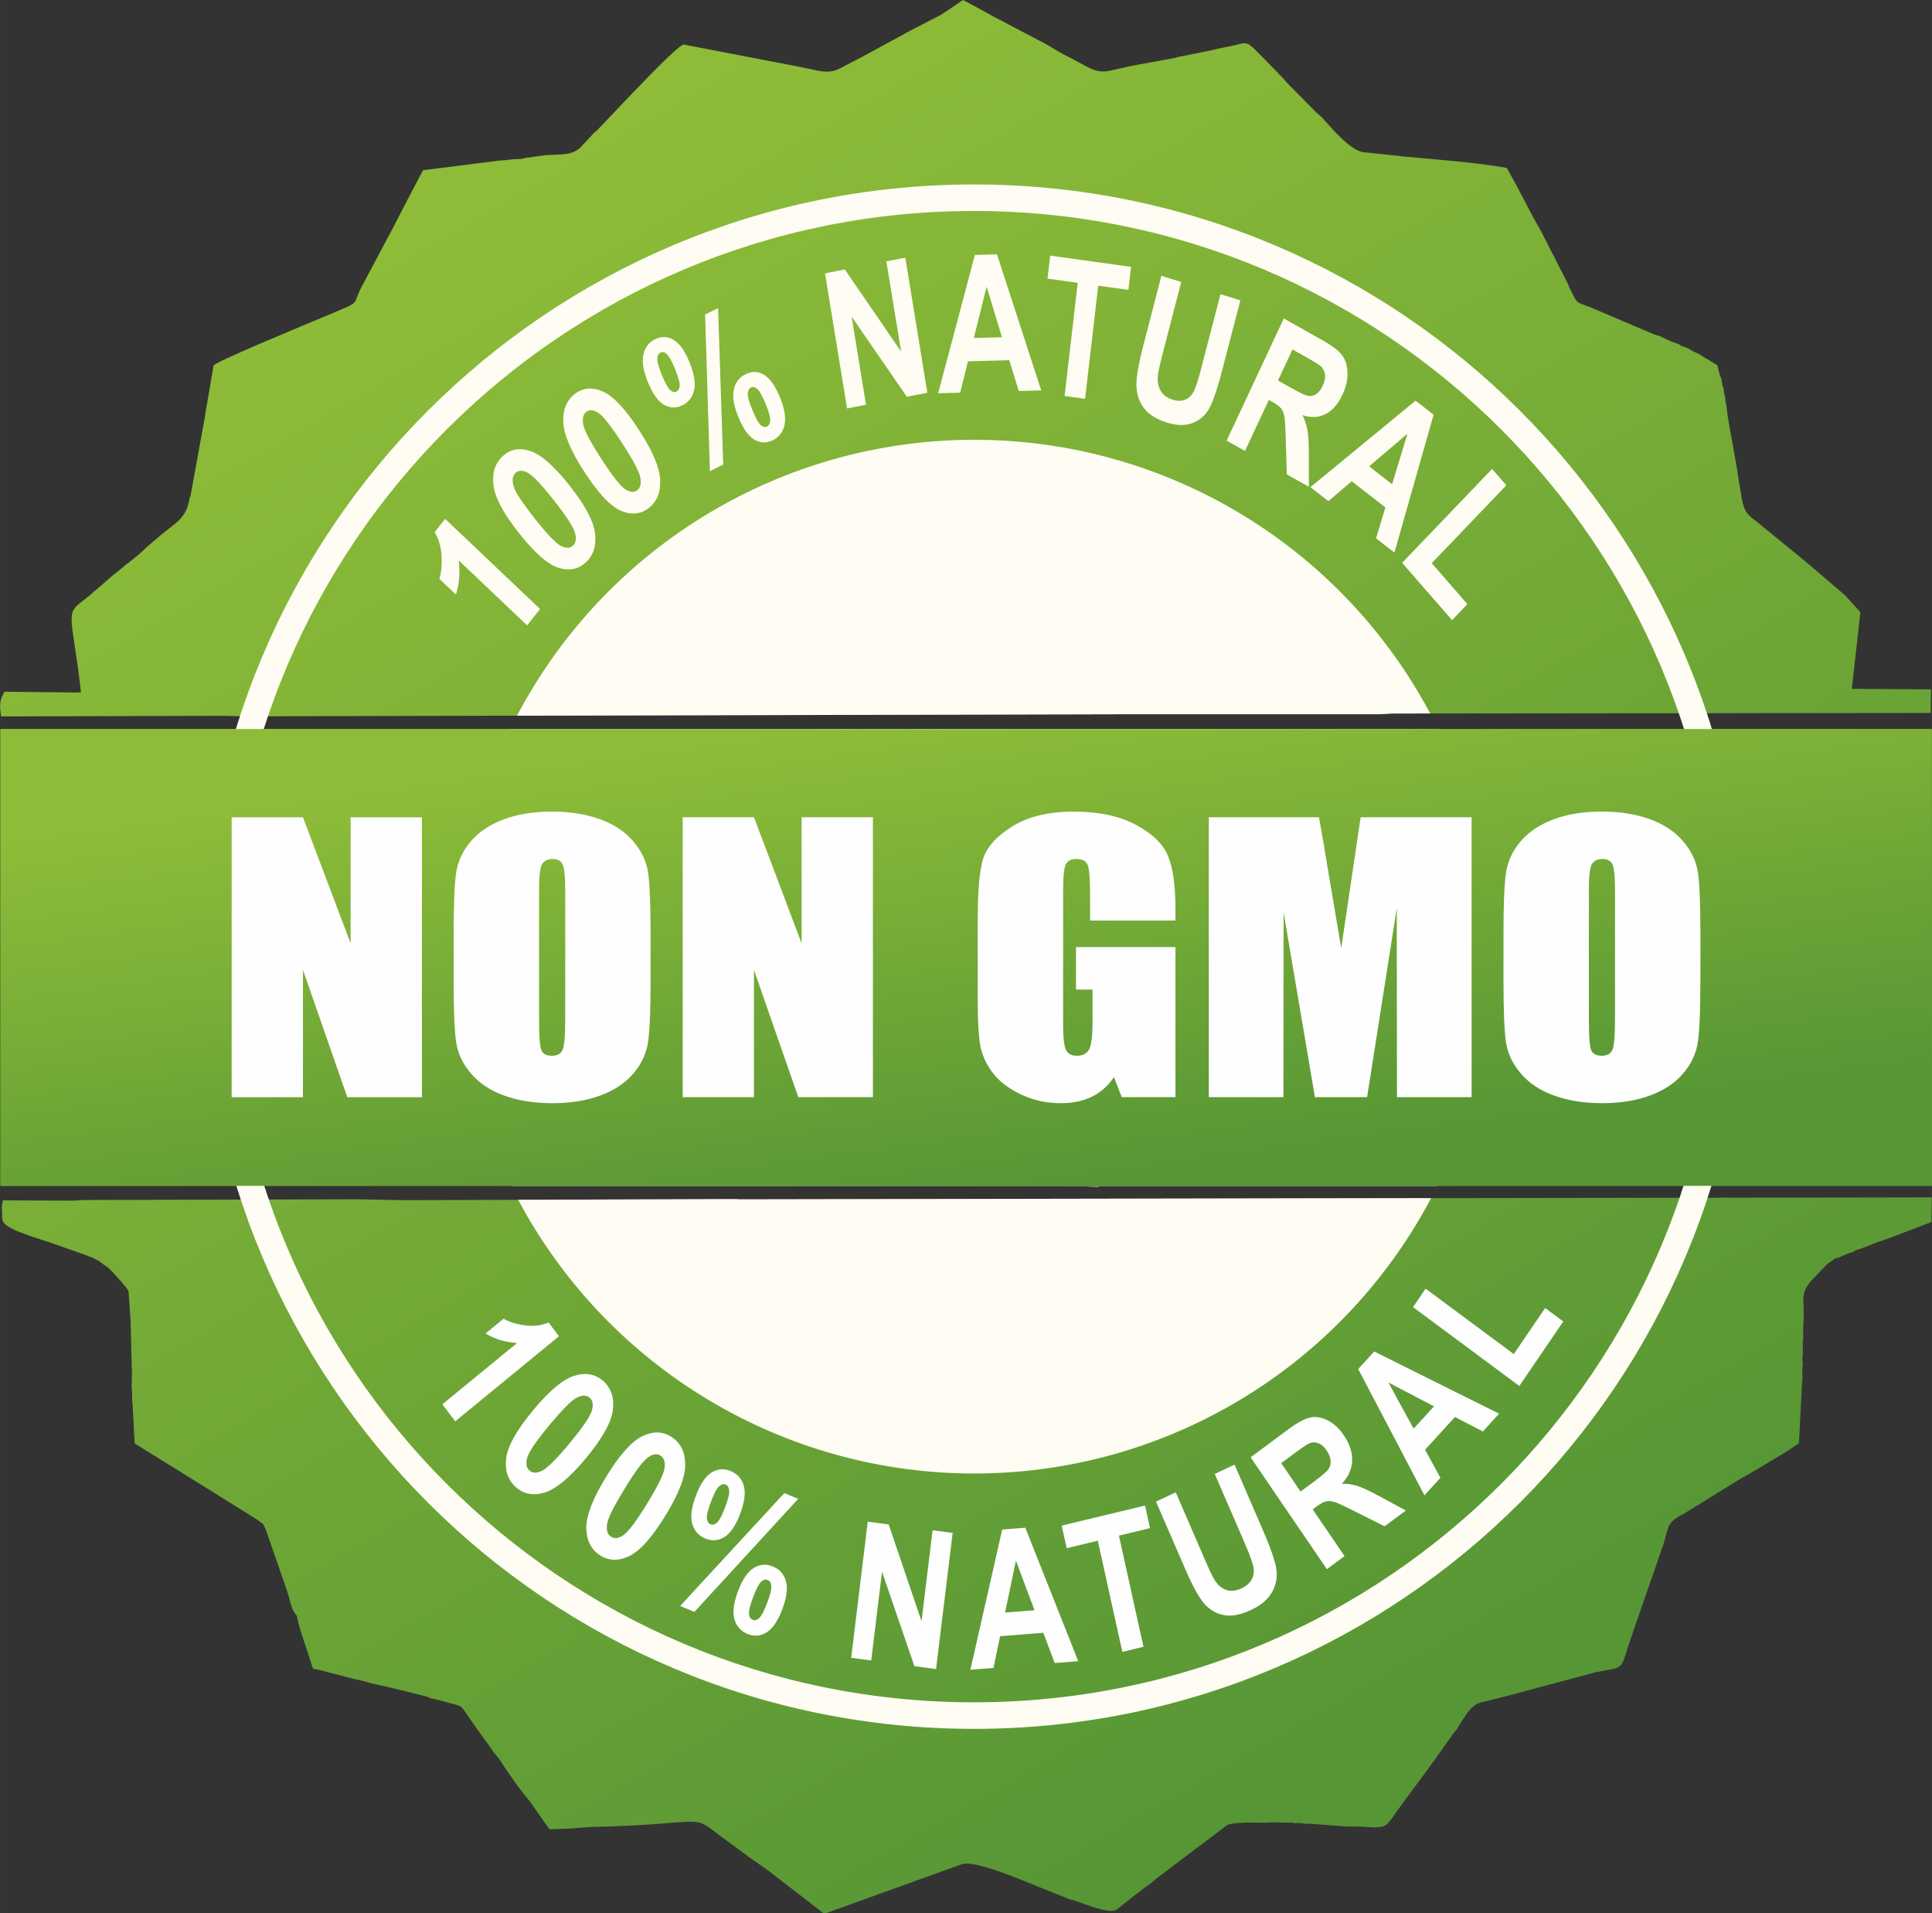
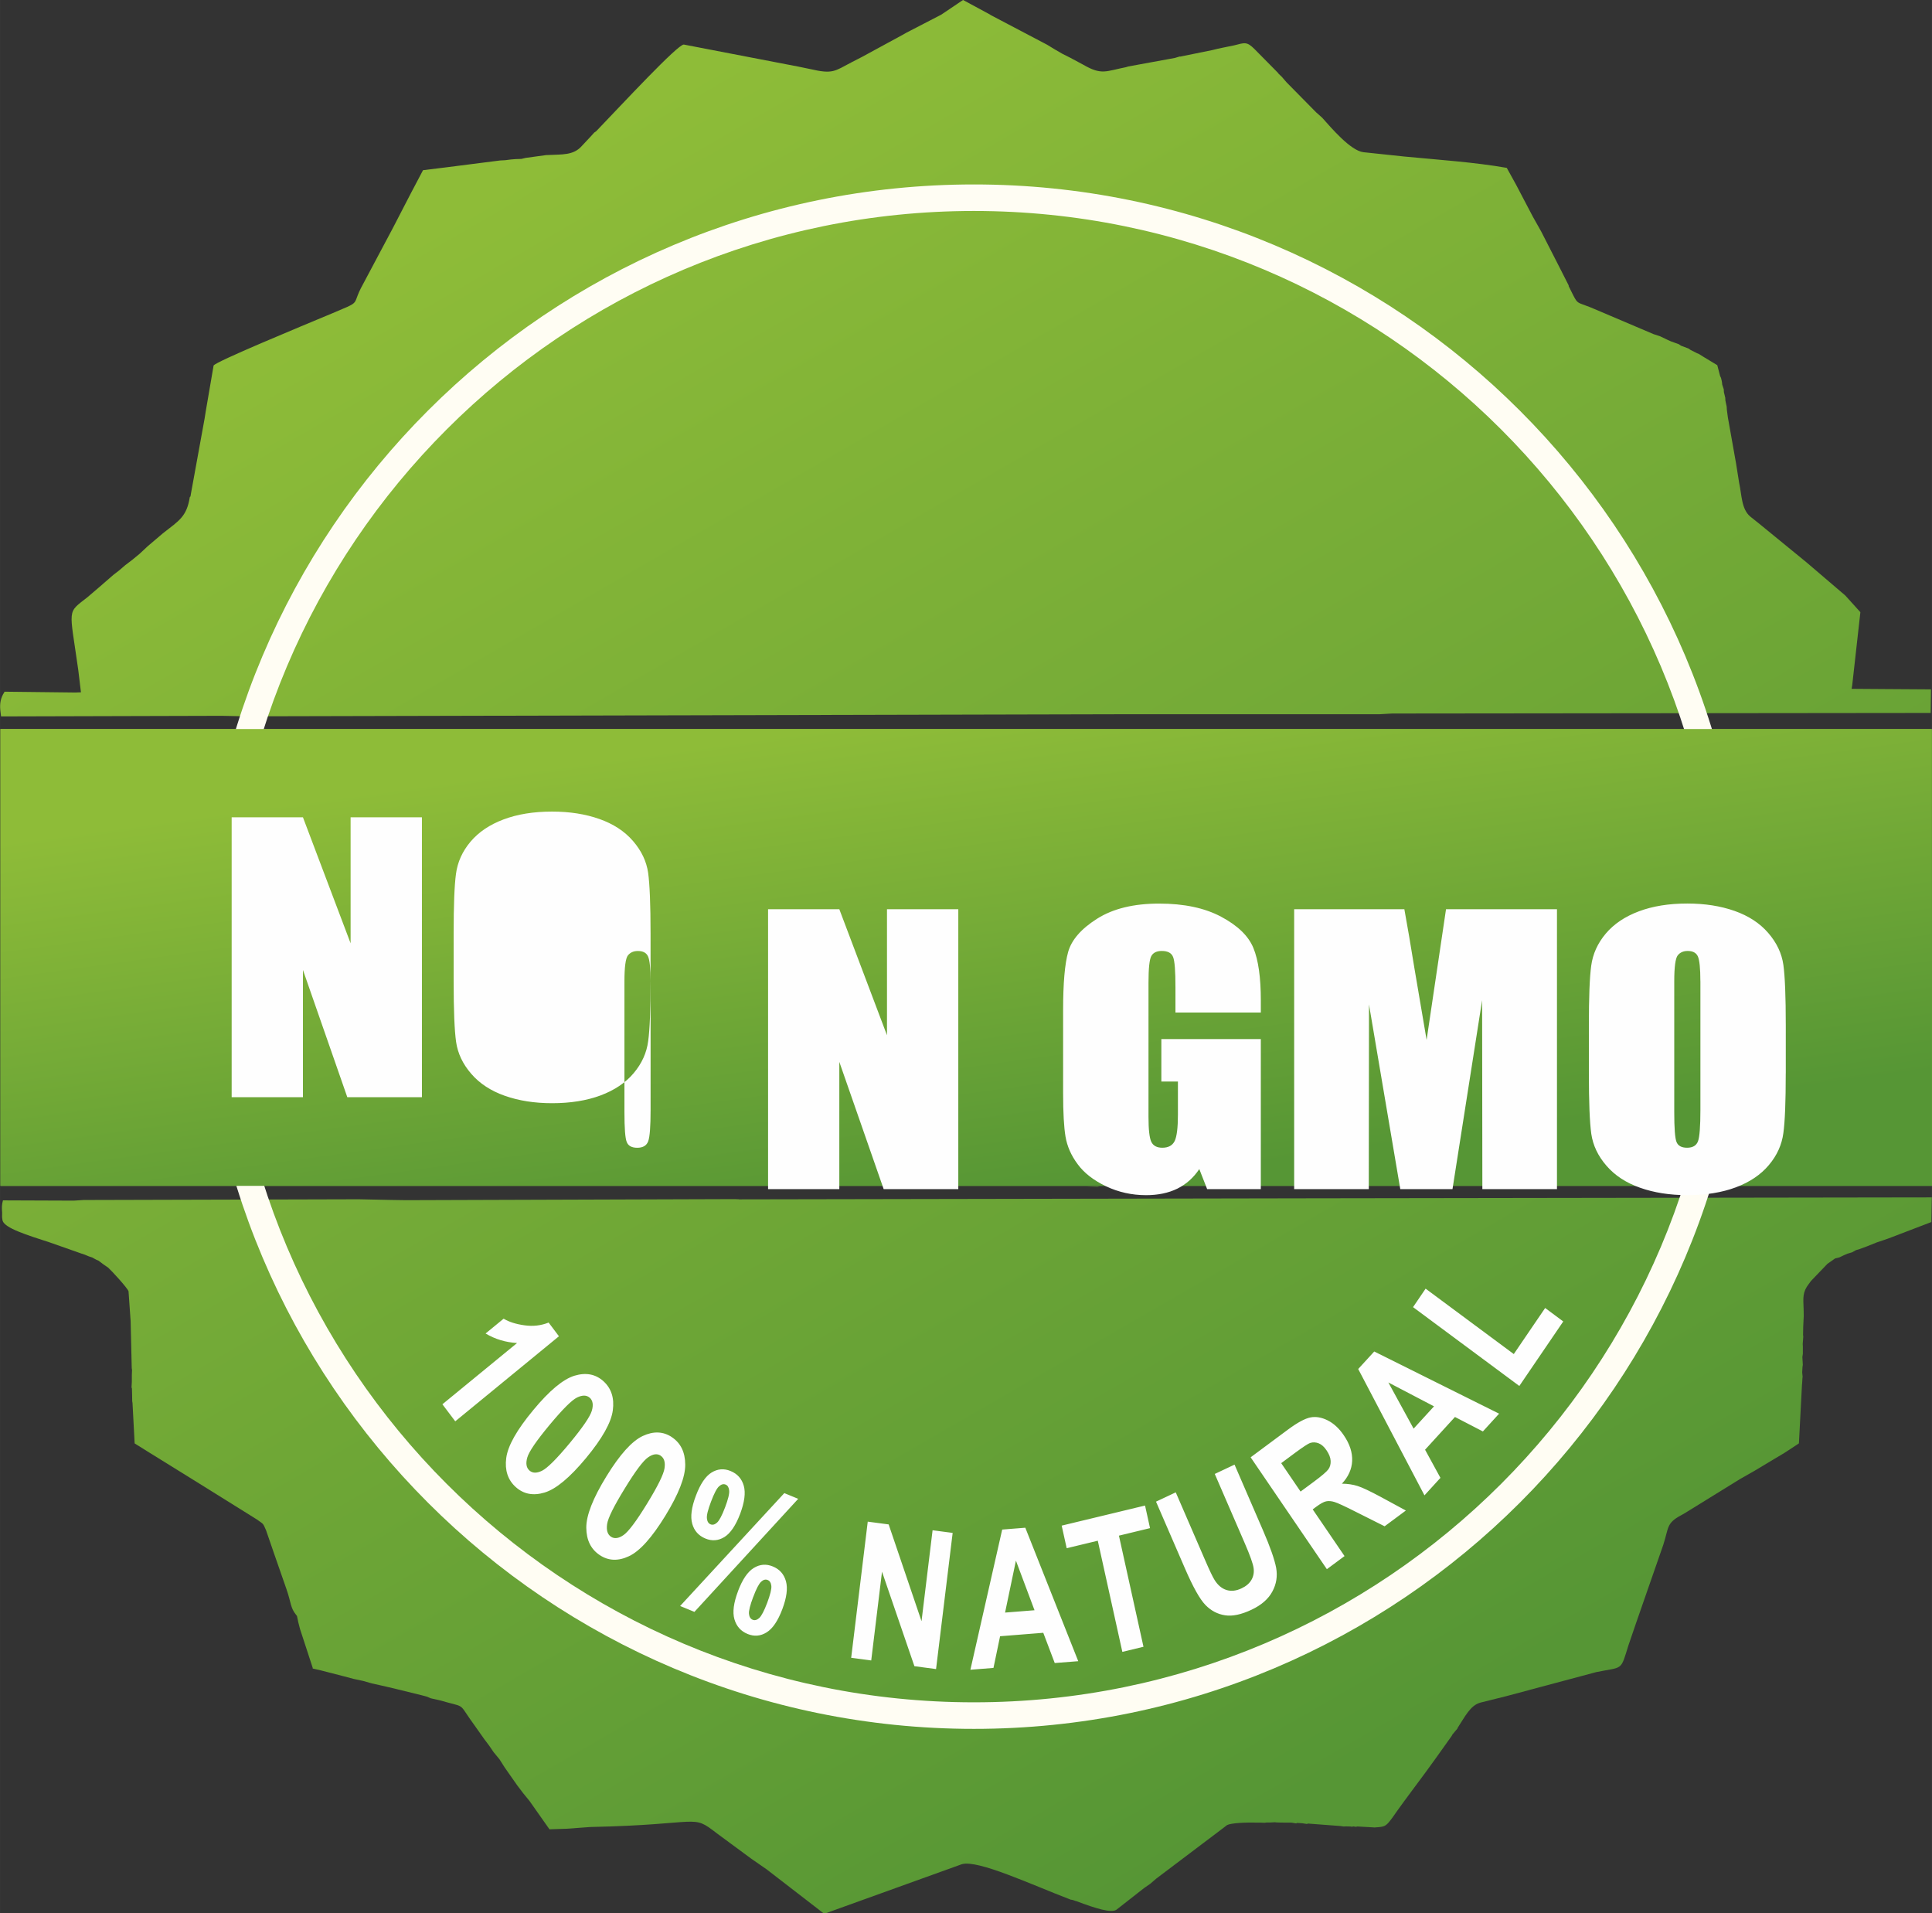
<svg xmlns="http://www.w3.org/2000/svg" xmlns:xlink="http://www.w3.org/1999/xlink" xml:space="preserve" width="40.879mm" height="40.477mm" style="shape-rendering:geometricPrecision; text-rendering:geometricPrecision; image-rendering:optimizeQuality; fill-rule:evenodd; clip-rule:evenodd" viewBox="0 0 578.39 572.71">
  <rect x="0" y="0" width="578.39" height="572.71" fill="#333333" stroke="none" />
  <defs>
    <style type="text/css">  .fil2 {fill:none} .fil1 {fill:#FFFDF3} .fil5 {fill:#FEFEFE;fill-rule:nonzero} .fil4 {fill:#FFFDF3;fill-rule:nonzero} .fil0 {fill:url(#id1)} .fil3 {fill:url(#id2)}  </style>
    <clipPath id="id0">
      <path d="M296.44 4.43l17.06 8.97 2.18 1.33 2.35 1.36 2.38 1.2 3.94 2.11c5.49,3.17 6.72,1.89 12.73,0.71l0.72 -0.22 13.93 -2.55 1.44 -0.43 0.17 0.03 9.55 -1.94c2.32,-0.62 4.43,-0.94 6.56,-1.42 3.21,-0.81 3.79,-1.21 6.15,1.14l6.93 7.02 0.28 0.37 1.04 0.99 0.14 0.19 1.16 1.34 8.84 8.97 1.35 1.2 0.45 0.4c2.76,3.07 8.52,9.91 12.39,10.36l12.29 1.3c10.45,1 20.96,1.69 30.62,3.39l2.79 5.05 4.99 9.51 2.54 4.52 5.22 10.21 3 5.91 -0.03 0.16 1.43 2.86c1.31,2.51 1.22,2 4.77,3.39l1.28 0.53 17.96 7.63 1.95 0.64 2.07 0.99 1.12 0.51 2.43 0.88 0.62 0.43 2.26 0.85 0.62 0.43 1.9 0.96 0.64 0.27 1.4 0.88c0.09,0.05 0.17,0.1 0.25,0.15l3.81 2.3 0.85 3.26 0.26 0.53 0.21 0.86 0.09 0.51 0.07 0.67 0.46 1.39 0.04 0.83 0.41 1.71 0.04 0.83 0.39 1.87 0.04 0.83 0.31 2.35 2.44 13.71 0.94 5.91c0.8,3.58 0.64,7.83 3.36,10.08l2.58 2.06 14.24 11.64 11.6 9.91 4.51 4.99 -2.44 21.82 -0.18 1.12 9.74 0.07 14.02 0.09 -0.09 7.06 -161.27 0.17 -3.8 0.22 -77.54 0 -261.82 0.62 -7.16 -0.15 -66.1 0.18 -0.22 -1.84c-0.2,-2 0.09,-3.77 1.2,-5.4l0.03 -0.16 21.19 0.24 1.72 -0.06 -0.81 -6.71c-2.65,-18.85 -3.48,-16.84 2.78,-21.77l3.57 -3.05 4.17 -3.62 1.76 -1.36 1.78 -1.53 2.14 -1.63 2.17 -1.79 2.41 -2.25 4.56 -3.88c4.89,-3.83 7.12,-4.95 8.07,-10.89l0.19 -0.13 0.1 -0.64 4.13 -22.7 0.33 -2.09 2.36 -13.77c0.71,-1.2 25.44,-11.42 35.71,-15.71l4.22 -1.8c2.95,-1.34 2.29,-1.45 3.63,-4.52l0.51 -1.07 9.52 -17.9 5.43 -10.49 3.68 -6.98 6.99 -0.86 16.07 -2.05 1.55 -0.08 1.74 -0.22 1.39 -0.11 1.72 -0.06 1.25 -0.3 6.13 -0.84 0.86 -0.03c3.8,-0.22 7.33,0.18 9.85,-2.71l2.68 -2.86 1.04 -1.15 0.58 -0.4c8.21,-8.56 24.32,-25.91 26.21,-25.94l34.38 6.62 3.48 0.72c6.77,1.57 7.26,0.66 12.3,-1.99l3.17 -1.63 12.18 -6.62 1.13 -0.64 10.45 -5.41 6.52 -4.39 8.2 4.43zm-296.25 213.79l578.2 0 0 136.68 0 0.06 -578.2 0 0 -136.74zm328.92 137.06l-0.53 0.08 -3.39 -0.21 3.92 0.13zm-107.92 3.72l169.68 -0.31 187.48 -0.28 -0.04 1.31 -0.11 6.07 -12.76 4.88 -1.63 0.56 -1.99 0.67 -2.93 1.18 -2.18 0.8 -1.08 0.32 -1.13 0.64 -1.44 0.43 -1.1 0.48 -1.3 0.62 -1.25 0.3 -2.31 1.61 -4.93 5.14 -0.65 0.88c-1.94,2.49 -1.69,4.17 -1.56,7.65l0.03 1.98 -0.15 3.1 -0.05 2.46 0.06 0.67 -0.16 2.11 0.04 0.83 0 2.14 -0.15 0.96 0.14 2.33 -0.1 0.64 -0.09 1.63 0.13 1.34 -0.05 0.32 -0.11 1.79 -0.03 0.16 -0.92 17.62 -0.58 0.4 -3.63 2.38 -8.89 5.33 -4.52 2.57 -16.51 10.2 -1.13 0.64c-4.49,2.41 -3.67,3.69 -5.35,8.86l-8.19 23.54 -2.24 6.55c-2.44,7.84 -1.52,6.34 -9.66,8.01l-12.34 3.3 -14.66 3.92 -7.66 1.91c-3.04,0.83 -4.61,4.2 -6.86,7.63l-0.03 0.16 -1.47 1.74 -0.24 0.45 -4.63 6.5c-4.19,5.91 -8.91,11.91 -13.13,17.98 -1.74,2.35 -2.13,2.62 -4.04,2.81l-1.39 0.11 -0.17 -0.03 -1.7 -0.1 -1.53 -0.08 -1.69 -0.1 -0.36 0.11 -0.83 -0.13 -0.36 0.11 -0.5 -0.08 -1.19 -0.03 -0.86 0.03 -0.83 -0.13 -9.98 -0.76 -0.03 0.16 -1.5 -0.24 -1.7 -0.1 -0.03 0.16 -1.5 -0.24 -3.25 -0.02 -1.36 -0.05 -0.33 -0.05 -1.55 0.08 -1.03 0 -0.53 0.08 -1.36 -0.05c-4.78,-0.1 -8.58,0.12 -9.87,0.73l-2.14 1.63 -19.07 14.4 -1.78 1.53 -1.92 1.34 -8.21 6.43c-1.54,1.07 -6.11,-0.32 -12.08,-2.58l-0.17 -0.03 -0.81 -0.29 -0.67 -0.11c-11.78,-4.51 -27.71,-11.98 -32.55,-10.61l-40.86 14.72 -0.67 -0.11 -16.92 -13.06 -4.01 -2.78 -0.62 -0.43 -10.26 -7.56c-7.77,-6.01 -4.04,-2.62 -37.87,-1.91l-7.1 0.52 -5.16 0.17 -6 -8.52 -1.86 -2.27 -1.84 -2.43 -1.95 -2.78 -1.81 -2.59 -1.51 -2.38 -1.72 -2.08 -1.39 -2.03 -1.41 -1.87 -4.33 -6.12c-3.34,-4.81 -1.52,-3.37 -9.05,-5.55l-2.65 -0.59 -1.28 -0.53 -1.64 -0.43 -7.58 -1.86 -2.14 -0.51 -2.31 -0.53 -2.65 -0.59 -2.62 -0.74 -2.98 -0.64 -3.12 -0.83 -3.29 -0.85 -3.45 -0.88 -2.31 -0.53 0.02 -0.16 -3.8 -11.63 -0.53 -2.06 -0.39 -1.87 -0.28 -0.37c-1.72,-2.08 -1.47,-3.69 -2.88,-7.7l-3.64 -10.45 -2.46 -7.14c-1,-2.3 -0.75,-1.76 -2.74,-3.23l-3.89 -2.43 -14.17 -8.83 -14.65 -9.08 -3.89 -2.43 -0.64 -12.11 -0.09 -0.51 -0.03 -1.98 -0.05 -1.82 -0.12 -0.35 0.09 -1.63 -0 -2.14 0.06 -1.47 -0.09 -0.51 -0.33 -14.04 -0.63 -8.98c-0.35,-1.04 -5.17,-6.25 -6.07,-7.05l-1.54 -1.07 -1.38 -1.04 -0.64 -0.27 -1.26 -0.69 -0.97 -0.32 -1.28 -0.53 -0.98 -0.32 -9.4 -3.31c-7,-2.27 -13.52,-4.29 -14.19,-6.54 -0.18,-1.02 -0.18,-1.02 -0.14,-2.33 -0.1,-1.5 -0.14,-2.33 0.25,-3.74l21.21 0.08 2.94 -0.19 82.37 -0.22 4.78 0.1 4.78 0.1 4.61 0.07 98.3 -0.32 1.36 0.05z" />
    </clipPath>
    <linearGradient id="id1" gradientUnits="userSpaceOnUse" x1="164.29" y1="46.41" x2="433.65" y2="512.97">
      <stop offset="0" style="stop-opacity:1; stop-color:#8EBC38" />
      <stop offset="1" style="stop-opacity:1; stop-color:#569635" />
    </linearGradient>
    <linearGradient id="id2" gradientUnits="userSpaceOnUse" xlink:href="#id1" x1="288.92" y1="212.12" x2="309.02" y2="357.87"> </linearGradient>
  </defs>
  <g id="Layer_x0020_1">
    <g id="_2130997165536">
      <path class="fil0" d="M296.44 4.43l17.06 8.97 2.18 1.33 2.35 1.36 2.38 1.2 3.94 2.11c5.49,3.17 6.72,1.89 12.73,0.71l0.72 -0.22 13.93 -2.55 1.44 -0.43 0.17 0.03 9.55 -1.94c2.32,-0.62 4.43,-0.94 6.56,-1.42 3.21,-0.81 3.79,-1.21 6.15,1.14l6.93 7.02 0.28 0.37 1.04 0.99 0.14 0.19 1.16 1.34 8.84 8.97 1.35 1.2 0.45 0.4c2.76,3.07 8.52,9.91 12.39,10.36l12.29 1.3c10.45,1 20.96,1.69 30.62,3.39l2.79 5.05 4.99 9.51 2.54 4.52 5.22 10.21 3 5.91 -0.03 0.16 1.43 2.86c1.31,2.51 1.22,2 4.77,3.39l1.28 0.53 17.96 7.63 1.95 0.64 2.07 0.99 1.12 0.51 2.43 0.88 0.62 0.43 2.26 0.85 0.62 0.43 1.9 0.96 0.64 0.27 1.4 0.88c0.09,0.05 0.17,0.1 0.25,0.15l3.81 2.3 0.85 3.26 0.26 0.53 0.21 0.86 0.09 0.51 0.07 0.67 0.46 1.39 0.04 0.83 0.41 1.71 0.04 0.83 0.39 1.87 0.04 0.83 0.31 2.35 2.44 13.71 0.94 5.91c0.8,3.58 0.64,7.83 3.36,10.08l2.58 2.06 14.24 11.64 11.6 9.91 4.51 4.99 -2.44 21.82 -0.18 1.12 9.74 0.07 14.02 0.09 -0.09 7.06 -161.27 0.17 -3.8 0.22 -77.54 0 -261.82 0.62 -7.16 -0.15 -66.1 0.18 -0.22 -1.84c-0.2,-2 0.09,-3.77 1.2,-5.4l0.03 -0.16 21.19 0.24 1.72 -0.06 -0.81 -6.71c-2.65,-18.85 -3.48,-16.84 2.78,-21.77l3.57 -3.05 4.17 -3.62 1.76 -1.36 1.78 -1.53 2.14 -1.63 2.17 -1.79 2.41 -2.25 4.56 -3.88c4.89,-3.83 7.12,-4.95 8.07,-10.89l0.19 -0.13 0.1 -0.64 4.13 -22.7 0.33 -2.09 2.36 -13.77c0.71,-1.2 25.44,-11.42 35.71,-15.71l4.22 -1.8c2.95,-1.34 2.29,-1.45 3.63,-4.52l0.51 -1.07 9.52 -17.9 5.43 -10.49 3.68 -6.98 6.99 -0.86 16.07 -2.05 1.55 -0.08 1.74 -0.22 1.39 -0.11 1.72 -0.06 1.25 -0.3 6.13 -0.84 0.86 -0.03c3.8,-0.22 7.33,0.18 9.85,-2.71l2.68 -2.86 1.04 -1.15 0.58 -0.4c8.21,-8.56 24.32,-25.91 26.21,-25.94l34.38 6.62 3.48 0.72c6.77,1.57 7.26,0.66 12.3,-1.99l3.17 -1.63 12.18 -6.62 1.13 -0.64 10.45 -5.41 6.52 -4.39 8.2 4.43zm-296.25 213.79l578.2 0 0 136.68 0 0.06 -578.2 0 0 -136.74zm328.92 137.06l-0.53 0.08 -3.39 -0.21m-104 3.85l169.68 -0.31 187.48 -0.28 -0.04 1.31 -0.11 6.07 -12.76 4.88 -1.63 0.56 -1.99 0.67 -2.93 1.18 -2.18 0.8 -1.08 0.32 -1.13 0.64 -1.44 0.43 -1.1 0.48 -1.3 0.62 -1.25 0.3 -2.31 1.61 -4.93 5.14 -0.65 0.88c-1.94,2.49 -1.69,4.17 -1.56,7.65l0.03 1.98 -0.15 3.1 -0.05 2.46 0.06 0.67 -0.16 2.11 0.04 0.83 0 2.14 -0.15 0.96 0.14 2.33 -0.1 0.64 -0.09 1.63 0.13 1.34 -0.05 0.32 -0.11 1.79 -0.03 0.16 -0.92 17.62 -0.58 0.4 -3.63 2.38 -8.89 5.33 -4.52 2.57 -16.51 10.2 -1.13 0.64c-4.49,2.41 -3.67,3.69 -5.35,8.86l-8.19 23.54 -2.24 6.55c-2.44,7.84 -1.52,6.34 -9.66,8.01l-12.34 3.3 -14.66 3.92 -7.66 1.91c-3.04,0.83 -4.61,4.2 -6.86,7.63l-0.03 0.16 -1.47 1.74 -0.24 0.45 -4.63 6.5c-4.19,5.91 -8.91,11.91 -13.13,17.98 -1.74,2.35 -2.13,2.62 -4.04,2.81l-1.39 0.11 -0.17 -0.03 -1.7 -0.1 -1.53 -0.08 -1.69 -0.1 -0.36 0.11 -0.83 -0.13 -0.36 0.11 -0.5 -0.08 -1.19 -0.03 -0.86 0.03 -0.83 -0.13 -9.98 -0.76 -0.03 0.16 -1.5 -0.24 -1.7 -0.1 -0.03 0.16 -1.5 -0.24 -3.25 -0.02 -1.36 -0.05 -0.33 -0.05 -1.55 0.08 -1.03 0 -0.53 0.08 -1.36 -0.05c-4.78,-0.1 -8.58,0.12 -9.87,0.73l-2.14 1.63 -19.07 14.4 -1.78 1.53 -1.92 1.34 -8.21 6.43c-1.54,1.07 -6.11,-0.32 -12.08,-2.58l-0.17 -0.03 -0.81 -0.29 -0.67 -0.11c-11.78,-4.51 -27.71,-11.98 -32.55,-10.61l-40.86 14.72 -0.67 -0.11 -16.92 -13.06 -4.01 -2.78 -0.62 -0.43 -10.26 -7.56c-7.77,-6.01 -4.04,-2.62 -37.87,-1.91l-7.1 0.52 -5.16 0.17 -6 -8.52 -1.86 -2.27 -1.84 -2.43 -1.95 -2.78 -1.81 -2.59 -1.51 -2.38 -1.72 -2.08 -1.39 -2.03 -1.41 -1.87 -4.33 -6.12c-3.34,-4.81 -1.52,-3.37 -9.05,-5.55l-2.65 -0.59 -1.28 -0.53 -1.64 -0.43 -7.58 -1.86 -2.14 -0.51 -2.31 -0.53 -2.65 -0.59 -2.62 -0.74 -2.98 -0.64 -3.12 -0.83 -3.29 -0.85 -3.45 -0.88 -2.31 -0.53 0.02 -0.16 -3.8 -11.63 -0.53 -2.06 -0.39 -1.87 -0.28 -0.37c-1.72,-2.08 -1.47,-3.69 -2.88,-7.7l-3.64 -10.45 -2.46 -7.14c-1,-2.3 -0.75,-1.76 -2.74,-3.23l-3.89 -2.43 -14.17 -8.83 -14.65 -9.08 -3.89 -2.43 -0.64 -12.11 -0.09 -0.51 -0.03 -1.98 -0.05 -1.82 -0.12 -0.35 0.09 -1.63 -0 -2.14 0.06 -1.47 -0.09 -0.51 -0.33 -14.04 -0.63 -8.98c-0.35,-1.04 -5.17,-6.25 -6.07,-7.05l-1.54 -1.07 -1.38 -1.04 -0.64 -0.27 -1.26 -0.69 -0.97 -0.32 -1.28 -0.53 -0.98 -0.32 -9.4 -3.31c-7,-2.27 -13.52,-4.29 -14.19,-6.54 -0.18,-1.02 -0.18,-1.02 -0.14,-2.33 -0.1,-1.5 -0.14,-2.33 0.25,-3.74l21.21 0.08 2.94 -0.19 82.37 -0.22 4.78 0.1 4.78 0.1 4.61 0.07 98.3 -0.32 1.36 0.05z" />
      <g style="clip-path:url(#id0)">
        <g>
-           <circle class="fil1" cx="291.65" cy="286.35" r="154.71" />
-         </g>
+           </g>
      </g>
      <path class="fil2" d="M296.44 4.43l17.06 8.97 2.18 1.33 2.35 1.36 2.38 1.2 3.94 2.11c5.49,3.17 6.72,1.89 12.73,0.71l0.72 -0.22 13.93 -2.55 1.44 -0.43 0.17 0.03 9.55 -1.94c2.32,-0.62 4.43,-0.94 6.56,-1.42 3.21,-0.81 3.79,-1.21 6.15,1.14l6.93 7.02 0.28 0.37 1.04 0.99 0.14 0.19 1.16 1.34 8.84 8.97 1.35 1.2 0.45 0.4c2.76,3.07 8.52,9.91 12.39,10.36l12.29 1.3c10.45,1 20.96,1.69 30.62,3.39l2.79 5.05 4.99 9.51 2.54 4.52 5.22 10.21 3 5.91 -0.03 0.16 1.43 2.86c1.31,2.51 1.22,2 4.77,3.39l1.28 0.53 17.96 7.63 1.95 0.64 2.07 0.99 1.12 0.51 2.43 0.88 0.62 0.43 2.26 0.85 0.62 0.43 1.9 0.96 0.64 0.27 1.4 0.88c0.09,0.05 0.17,0.1 0.25,0.15l3.81 2.3 0.85 3.26 0.26 0.53 0.21 0.86 0.09 0.51 0.07 0.67 0.46 1.39 0.04 0.83 0.41 1.71 0.04 0.83 0.39 1.87 0.04 0.83 0.31 2.35 2.44 13.71 0.94 5.91c0.8,3.58 0.64,7.83 3.36,10.08l2.58 2.06 14.24 11.64 11.6 9.91 4.51 4.99 -2.44 21.82 -0.18 1.12 9.74 0.07 14.02 0.09 -0.09 7.06 -161.27 0.17 -3.8 0.22 -77.54 0 -261.82 0.62 -7.16 -0.15 -66.1 0.18 -0.22 -1.84c-0.2,-2 0.09,-3.77 1.2,-5.4l0.03 -0.16 21.19 0.24 1.72 -0.06 -0.81 -6.71c-2.65,-18.85 -3.48,-16.84 2.78,-21.77l3.57 -3.05 4.17 -3.62 1.76 -1.36 1.78 -1.53 2.14 -1.63 2.17 -1.79 2.41 -2.25 4.56 -3.88c4.89,-3.83 7.12,-4.95 8.07,-10.89l0.19 -0.13 0.1 -0.64 4.13 -22.7 0.33 -2.09 2.36 -13.77c0.71,-1.2 25.44,-11.42 35.71,-15.71l4.22 -1.8c2.95,-1.34 2.29,-1.45 3.63,-4.52l0.51 -1.07 9.52 -17.9 5.43 -10.49 3.68 -6.98 6.99 -0.86 16.07 -2.05 1.55 -0.08 1.74 -0.22 1.39 -0.11 1.72 -0.06 1.25 -0.3 6.13 -0.84 0.86 -0.03c3.8,-0.22 7.33,0.18 9.85,-2.71l2.68 -2.86 1.04 -1.15 0.58 -0.4c8.21,-8.56 24.32,-25.91 26.21,-25.94l34.38 6.62 3.48 0.72c6.77,1.57 7.26,0.66 12.3,-1.99l3.17 -1.63 12.18 -6.62 1.13 -0.64 10.45 -5.41 6.52 -4.39 8.2 4.43zm-296.25 213.79l578.2 0 0 136.68 0 0.06 -578.2 0 0 -136.74zm328.92 137.06l-0.53 0.08 -3.39 -0.21m-104 3.85l169.68 -0.31 187.48 -0.28 -0.04 1.31 -0.11 6.07 -12.76 4.88 -1.63 0.56 -1.99 0.67 -2.93 1.18 -2.18 0.8 -1.08 0.32 -1.13 0.64 -1.44 0.43 -1.1 0.48 -1.3 0.62 -1.25 0.3 -2.31 1.61 -4.93 5.14 -0.65 0.88c-1.94,2.49 -1.69,4.17 -1.56,7.65l0.03 1.98 -0.15 3.1 -0.05 2.46 0.06 0.67 -0.16 2.11 0.04 0.83 0 2.14 -0.15 0.96 0.14 2.33 -0.1 0.64 -0.09 1.63 0.13 1.34 -0.05 0.32 -0.11 1.79 -0.03 0.16 -0.92 17.62 -0.58 0.4 -3.63 2.38 -8.89 5.33 -4.52 2.57 -16.51 10.2 -1.13 0.64c-4.49,2.41 -3.67,3.69 -5.35,8.86l-8.19 23.54 -2.24 6.55c-2.44,7.84 -1.52,6.34 -9.66,8.01l-12.34 3.3 -14.66 3.92 -7.66 1.91c-3.04,0.83 -4.61,4.2 -6.86,7.63l-0.03 0.16 -1.47 1.74 -0.24 0.45 -4.63 6.5c-4.19,5.91 -8.91,11.91 -13.13,17.98 -1.74,2.35 -2.13,2.62 -4.04,2.81l-1.39 0.11 -0.17 -0.03 -1.7 -0.1 -1.53 -0.08 -1.69 -0.1 -0.36 0.11 -0.83 -0.13 -0.36 0.11 -0.5 -0.08 -1.19 -0.03 -0.86 0.03 -0.83 -0.13 -9.98 -0.76 -0.03 0.16 -1.5 -0.24 -1.7 -0.1 -0.03 0.16 -1.5 -0.24 -3.25 -0.02 -1.36 -0.05 -0.33 -0.05 -1.55 0.08 -1.03 0 -0.53 0.08 -1.36 -0.05c-4.78,-0.1 -8.58,0.12 -9.87,0.73l-2.14 1.63 -19.07 14.4 -1.78 1.53 -1.92 1.34 -8.21 6.43c-1.54,1.07 -6.11,-0.32 -12.08,-2.58l-0.17 -0.03 -0.81 -0.29 -0.67 -0.11c-11.78,-4.51 -27.71,-11.98 -32.55,-10.61l-40.86 14.72 -0.67 -0.11 -16.92 -13.06 -4.01 -2.78 -0.62 -0.43 -10.26 -7.56c-7.77,-6.01 -4.04,-2.62 -37.87,-1.91l-7.1 0.52 -5.16 0.17 -6 -8.52 -1.86 -2.27 -1.84 -2.43 -1.95 -2.78 -1.81 -2.59 -1.51 -2.38 -1.72 -2.08 -1.39 -2.03 -1.41 -1.87 -4.33 -6.12c-3.34,-4.81 -1.52,-3.37 -9.05,-5.55l-2.65 -0.59 -1.28 -0.53 -1.64 -0.43 -7.58 -1.86 -2.14 -0.51 -2.31 -0.53 -2.65 -0.59 -2.62 -0.74 -2.98 -0.64 -3.12 -0.83 -3.29 -0.85 -3.45 -0.88 -2.31 -0.53 0.02 -0.16 -3.8 -11.63 -0.53 -2.06 -0.39 -1.87 -0.28 -0.37c-1.72,-2.08 -1.47,-3.69 -2.88,-7.7l-3.64 -10.45 -2.46 -7.14c-1,-2.3 -0.75,-1.76 -2.74,-3.23l-3.89 -2.43 -14.17 -8.83 -14.65 -9.08 -3.89 -2.43 -0.64 -12.11 -0.09 -0.51 -0.03 -1.98 -0.05 -1.82 -0.12 -0.35 0.09 -1.63 -0 -2.14 0.06 -1.47 -0.09 -0.51 -0.33 -14.04 -0.63 -8.98c-0.35,-1.04 -5.17,-6.25 -6.07,-7.05l-1.54 -1.07 -1.38 -1.04 -0.64 -0.27 -1.26 -0.69 -0.97 -0.32 -1.28 -0.53 -0.98 -0.32 -9.4 -3.31c-7,-2.27 -13.52,-4.29 -14.19,-6.54 -0.18,-1.02 -0.18,-1.02 -0.14,-2.33 -0.1,-1.5 -0.14,-2.33 0.25,-3.74l21.21 0.08 2.94 -0.19 82.37 -0.22 4.78 0.1 4.78 0.1 4.61 0.07 98.3 -0.32 1.36 0.05z" />
      <path class="fil1" d="M291.56 55.21c127.66,0 231.15,103.49 231.15,231.14 0,127.66 -103.49,231.15 -231.15,231.15 -127.66,0 -231.15,-103.49 -231.15,-231.15 0,-127.66 103.49,-231.14 231.15,-231.14zm0 7.94c123.27,0 223.2,99.93 223.2,223.2 0,123.27 -99.93,223.2 -223.2,223.2 -123.27,0 -223.2,-99.93 -223.2,-223.2 0,-123.27 99.93,-223.2 223.2,-223.2z" />
      <polygon class="fil3" points="0.09,218.22 578.29,218.22 578.29,354.96 0.09,354.96 " />
-       <path class="fil4" d="M161.68 182.29l-3.87 4.9 -20.46 -19.42c0.43,3.59 0.14,6.99 -0.86,10.2l-4.95 -4.7c0.57,-1.84 0.79,-4.09 0.65,-6.76 -0.12,-2.67 -0.82,-5.1 -2.04,-7.24l3.12 -3.95 28.42 26.98zm-11.27 -45.66c2.24,-2.14 4.99,-2.7 8.24,-1.66 3.25,1.03 7.19,4.48 11.83,10.33 4.63,5.85 7.18,10.61 7.64,14.28 0.46,3.67 -0.42,6.56 -2.66,8.68 -2.26,2.14 -5,2.7 -8.24,1.7 -3.23,-1.01 -7.18,-4.48 -11.88,-10.41 -4.6,-5.83 -7.14,-10.56 -7.6,-14.23 -0.48,-3.67 0.42,-6.56 2.67,-8.69zm3.91 4.93c-0.88,0.83 -1.08,2.13 -0.59,3.89 0.47,1.76 2.59,5 6.33,9.73 3.74,4.73 6.36,7.48 7.89,8.24 1.52,0.77 2.71,0.72 3.58,-0.09 0.89,-0.85 1.09,-2.14 0.6,-3.89 -0.48,-1.75 -2.6,-4.98 -6.33,-9.71 -3.74,-4.73 -6.36,-7.48 -7.87,-8.25 -1.52,-0.78 -2.73,-0.76 -3.61,0.09zm17.73 -23.61c2.42,-1.89 5.21,-2.15 8.36,-0.79 3.15,1.36 6.77,5.21 10.87,11.53 4.1,6.31 6.23,11.3 6.36,15 0.15,3.7 -0.99,6.49 -3.41,8.37 -2.42,1.89 -5.22,2.16 -8.34,0.83 -3.14,-1.35 -6.77,-5.21 -10.92,-11.61 -4.08,-6.29 -6.2,-11.26 -6.34,-14.96 -0.15,-3.71 1,-6.49 3.42,-8.37zm3.47 5.32c-0.94,0.73 -1.24,2.01 -0.92,3.81 0.33,1.8 2.15,5.24 5.46,10.34 3.31,5.1 5.68,8.12 7.13,9.04 1.44,0.92 2.63,1.01 3.57,0.28 0.96,-0.74 1.27,-2.01 0.94,-3.8 -0.34,-1.79 -2.15,-5.24 -5.46,-10.32 -3.31,-5.1 -5.68,-8.11 -7.12,-9.05 -1.44,-0.93 -2.64,-1.03 -3.6,-0.29zm18.49 -8.77c-1.41,-3.42 -1.88,-6.2 -1.41,-8.34 0.47,-2.15 1.63,-3.67 3.48,-4.59 1.91,-0.95 3.75,-0.91 5.53,0.13 1.78,1.03 3.37,3.25 4.78,6.68 1.41,3.41 1.89,6.19 1.41,8.33 -0.46,2.14 -1.62,3.66 -3.46,4.58 -1.91,0.94 -3.74,0.91 -5.52,-0.12 -1.79,-1.01 -3.38,-3.23 -4.8,-6.67zm4.17 -2.16c0.98,2.38 1.81,3.86 2.48,4.43 0.67,0.58 1.29,0.72 1.86,0.43 0.6,-0.29 0.92,-0.9 0.97,-1.83 0.04,-0.93 -0.43,-2.59 -1.41,-4.97 -0.99,-2.39 -1.82,-3.87 -2.48,-4.44 -0.66,-0.57 -1.29,-0.72 -1.86,-0.43 -0.59,0.29 -0.92,0.91 -0.97,1.84 -0.06,0.92 0.41,2.58 1.4,4.97zm18.33 26.72l-3.98 1.98 -1.44 -46.89 3.88 -1.92 1.54 46.84zm4.58 -14.13c-1.4,-3.41 -1.87,-6.18 -1.4,-8.33 0.47,-2.13 1.64,-3.66 3.51,-4.59 1.89,-0.94 3.71,-0.88 5.48,0.14 1.78,1.04 3.36,3.25 4.77,6.66 1.41,3.42 1.89,6.2 1.42,8.35 -0.47,2.15 -1.63,3.68 -3.47,4.59 -1.9,0.95 -3.73,0.91 -5.51,-0.12 -1.78,-1.02 -3.38,-3.25 -4.8,-6.69zm4.18 -2.13c0.97,2.38 1.8,3.86 2.46,4.43 0.67,0.59 1.3,0.72 1.9,0.42 0.59,-0.29 0.91,-0.9 0.95,-1.83 0.06,-0.92 -0.4,-2.59 -1.39,-4.97 -0.98,-2.39 -1.82,-3.87 -2.49,-4.44 -0.66,-0.57 -1.29,-0.71 -1.86,-0.43 -0.6,0.3 -0.94,0.92 -0.98,1.85 -0.04,0.91 0.43,2.58 1.42,4.97zm28.32 -0.54l-6.6 -40.44 5.92 -1.16 16.86 24.58 -4.42 -27.01 5.68 -1.1 6.59 40.44 -6.12 1.19 -16.54 -23.97 4.3 26.36 -5.67 1.11zm58.13 -5.4l-6.73 0.19 -2.84 -9.23 -12.37 0.34 -2.32 9.37 -6.6 0.18 11 -41.4 6.61 -0.18 13.24 40.72zm-11.75 -15.92l-4.61 -15.13 -3.82 15.36 8.43 -0.23zm18.75 17.58l3.92 -33.86 -9.04 -1.26 0.8 -6.89 24.22 3.37 -0.8 6.89 -9.04 -1.26 -3.93 33.86 -6.13 -0.85zm28.96 -35.96l5.95 1.85 -5.54 21.38c-0.86,3.31 -1.34,5.49 -1.45,6.56 -0.19,1.83 0.09,3.36 0.84,4.63 0.75,1.26 1.94,2.15 3.58,2.66 1.39,0.43 2.6,0.44 3.67,0.04 1.03,-0.4 1.88,-1.15 2.51,-2.24 0.63,-1.09 1.46,-3.61 2.47,-7.54l5.67 -21.84 5.95 1.85 -5.39 20.74c-1.37,5.3 -2.62,9.05 -3.74,11.25 -1.13,2.21 -2.8,3.75 -4.99,4.65 -2.2,0.9 -4.78,0.9 -7.75,-0.03 -3.09,-0.96 -5.34,-2.31 -6.76,-4.07 -1.42,-1.75 -2.24,-3.85 -2.45,-6.29 -0.22,-2.45 0.45,-6.62 1.98,-12.53l5.46 -21.08zm19.54 49.34l17.11 -36.56 11.63 6.53c2.97,1.66 4.93,3.18 5.91,4.56 0.97,1.37 1.47,3.1 1.54,5.17 0.06,2.08 -0.44,4.25 -1.49,6.51 -1.33,2.86 -3.04,4.81 -5.11,5.86 -2.06,1.03 -4.36,1.14 -6.87,0.29 0.75,1.6 1.25,3.17 1.5,4.7 0.27,1.54 0.4,4.12 0.4,7.74l0 9 -6.61 -3.71 -0.3 -10.19c-0.09,-3.68 -0.22,-6.04 -0.41,-7.05 -0.17,-1.02 -0.49,-1.83 -0.94,-2.43 -0.44,-0.6 -1.3,-1.25 -2.58,-1.97l-1.14 -0.64 -7.14 15.26 -5.51 -3.09zm15.37 -18l4.1 2.3c2.51,1.41 4.17,2.18 4.96,2.31 0.79,0.15 1.58,-0.03 2.35,-0.52 0.78,-0.49 1.43,-1.35 2.01,-2.57 0.54,-1.16 0.78,-2.22 0.68,-3.16 -0.1,-0.95 -0.45,-1.75 -1.06,-2.43 -0.43,-0.47 -1.89,-1.41 -4.36,-2.79l-4.33 -2.43 -4.35 9.3zm34.85 51.49l-5.48 -4.26 2.79 -9.24 -10.07 -7.85 -6.99 5.97 -5.38 -4.19 31.48 -25.89 5.4 4.2 -11.73 41.26zm-0.68 -20.45l4.6 -15.13 -11.47 9.78 6.87 5.36zm3.01 23.53l26.93 -28.11 4.26 4.9 -22.33 23.32 10.66 12.25 -4.58 4.79 -14.95 -17.15z" />
-       <path class="fil5" d="M126.31 244.64l0 83.78 -22.34 0 -13.28 -38.09 0 38.09 -21.34 0 0 -83.78 21.34 0 14.27 37.72 0 -37.72 21.35 0zm68.45 49.11c0,8.42 -0.23,14.37 -0.71,17.86 -0.45,3.52 -1.9,6.71 -4.34,9.61 -2.44,2.9 -5.75,5.11 -9.91,6.67 -4.17,1.55 -9,2.33 -14.52,2.33 -5.25,0 -9.95,-0.74 -14.13,-2.21 -4.18,-1.47 -7.55,-3.66 -10.07,-6.59 -2.54,-2.92 -4.05,-6.12 -4.54,-9.56 -0.49,-3.46 -0.73,-9.5 -0.73,-18.11l0 -14.33c0,-8.43 0.22,-14.38 0.7,-17.87 0.47,-3.51 1.91,-6.71 4.35,-9.61 2.45,-2.89 5.75,-5.11 9.91,-6.67 4.16,-1.56 8.99,-2.34 14.52,-2.34 5.26,0 9.94,0.74 14.13,2.21 4.17,1.47 7.55,3.66 10.08,6.59 2.54,2.93 4.05,6.12 4.54,9.56 0.47,3.47 0.72,9.5 0.72,18.12l0 14.33zm-25.56 -27.53c0,-3.88 -0.25,-6.37 -0.75,-7.46 -0.49,-1.08 -1.5,-1.63 -3.04,-1.63 -1.3,0 -2.29,0.44 -3,1.33 -0.67,0.86 -1.03,3.46 -1.03,7.76l0 39.11c0,4.85 0.22,7.85 0.69,8.98 0.45,1.15 1.5,1.72 3.16,1.72 1.7,0 2.79,-0.66 3.27,-1.96 0.48,-1.31 0.71,-4.43 0.71,-9.36l0 -38.49zm92.13 -21.59l0 83.78 -22.34 0 -13.28 -38.09 0 38.09 -21.33 0 0 -83.78 21.33 0 14.27 37.72 0 -37.72 21.35 0zm90.58 30.92l-25.57 0 0 -7.61c0,-4.8 -0.22,-7.8 -0.7,-9 -0.47,-1.22 -1.61,-1.82 -3.39,-1.82 -1.53,0 -2.59,0.52 -3.15,1.55 -0.55,1.03 -0.83,3.69 -0.83,7.97l0 40.18c0,3.73 0.28,6.23 0.83,7.41 0.56,1.18 1.66,1.79 3.3,1.79 1.82,0 3.04,-0.67 3.71,-2.01 0.64,-1.34 0.97,-3.97 0.97,-7.87l0 -9.93 -4.96 0 0 -12.71 29.78 0 0 44.91 -16.07 0 -2.35 -6c-1.74,2.6 -3.93,4.54 -6.56,5.85 -2.65,1.3 -5.78,1.96 -9.36,1.96 -4.28,0 -8.26,-0.89 -12.01,-2.66 -3.72,-1.79 -6.56,-3.98 -8.48,-6.61 -1.95,-2.61 -3.15,-5.36 -3.64,-8.24 -0.48,-2.87 -0.72,-7.2 -0.72,-12.95l0 -24.9c0,-8 0.49,-13.8 1.5,-17.42 1.02,-3.64 3.91,-6.96 8.69,-9.98 4.78,-3.02 10.96,-4.52 18.55,-4.52 7.47,0 13.65,1.31 18.58,3.94 4.93,2.63 8.16,5.73 9.64,9.34 1.49,3.61 2.23,8.84 2.23,15.73l0 3.61zm88.65 -30.92l0 83.78 -22.34 0 -0.07 -56.56 -8.87 56.56 -15.63 0 -9.37 -55.29 -0.06 55.29 -22.34 0 0 -83.78 32.99 0c0.93,5.06 1.94,11.03 3.04,17.84l3.62 21.28 5.81 -39.12 33.22 0zm68.49 49.11c0,8.42 -0.23,14.37 -0.71,17.86 -0.46,3.52 -1.9,6.71 -4.35,9.61 -2.43,2.9 -5.74,5.11 -9.9,6.67 -4.16,1.55 -9,2.33 -14.52,2.33 -5.25,0 -9.95,-0.74 -14.12,-2.21 -4.18,-1.47 -7.55,-3.66 -10.07,-6.59 -2.55,-2.92 -4.05,-6.12 -4.55,-9.56 -0.48,-3.46 -0.72,-9.5 -0.72,-18.11l0 -14.33c0,-8.43 0.22,-14.38 0.7,-17.87 0.47,-3.51 1.91,-6.71 4.35,-9.61 2.44,-2.89 5.75,-5.11 9.91,-6.67 4.16,-1.56 8.99,-2.34 14.52,-2.34 5.25,0 9.94,0.74 14.13,2.21 4.17,1.47 7.55,3.66 10.08,6.59 2.54,2.93 4.05,6.12 4.54,9.56 0.48,3.47 0.72,9.5 0.72,18.12l0 14.33zm-25.56 -27.53c0,-3.88 -0.26,-6.37 -0.75,-7.46 -0.49,-1.08 -1.51,-1.63 -3.04,-1.63 -1.3,0 -2.29,0.44 -3,1.33 -0.67,0.86 -1.03,3.46 -1.03,7.76l0 39.11c0,4.85 0.22,7.85 0.68,8.98 0.46,1.15 1.51,1.72 3.17,1.72 1.7,0 2.79,-0.66 3.27,-1.96 0.47,-1.31 0.71,-4.43 0.71,-9.36l0 -38.49z" />
+       <path class="fil5" d="M126.31 244.64l0 83.78 -22.34 0 -13.28 -38.09 0 38.09 -21.34 0 0 -83.78 21.34 0 14.27 37.72 0 -37.72 21.35 0zm68.45 49.11c0,8.42 -0.23,14.37 -0.71,17.86 -0.45,3.52 -1.9,6.71 -4.34,9.61 -2.44,2.9 -5.75,5.11 -9.91,6.67 -4.17,1.55 -9,2.33 -14.52,2.33 -5.25,0 -9.95,-0.74 -14.13,-2.21 -4.18,-1.47 -7.55,-3.66 -10.07,-6.59 -2.54,-2.92 -4.05,-6.12 -4.54,-9.56 -0.49,-3.46 -0.73,-9.5 -0.73,-18.11l0 -14.33c0,-8.43 0.22,-14.38 0.7,-17.87 0.47,-3.51 1.91,-6.71 4.35,-9.61 2.45,-2.89 5.75,-5.11 9.91,-6.67 4.16,-1.56 8.99,-2.34 14.52,-2.34 5.26,0 9.94,0.74 14.13,2.21 4.17,1.47 7.55,3.66 10.08,6.59 2.54,2.93 4.05,6.12 4.54,9.56 0.47,3.47 0.72,9.5 0.72,18.12l0 14.33zc0,-3.88 -0.25,-6.37 -0.75,-7.46 -0.49,-1.08 -1.5,-1.63 -3.04,-1.63 -1.3,0 -2.29,0.44 -3,1.33 -0.67,0.86 -1.03,3.46 -1.03,7.76l0 39.11c0,4.85 0.22,7.85 0.69,8.98 0.45,1.15 1.5,1.72 3.16,1.72 1.7,0 2.79,-0.66 3.27,-1.96 0.48,-1.31 0.71,-4.43 0.71,-9.36l0 -38.49zm92.13 -21.59l0 83.78 -22.34 0 -13.28 -38.09 0 38.09 -21.33 0 0 -83.78 21.33 0 14.27 37.72 0 -37.72 21.35 0zm90.58 30.92l-25.57 0 0 -7.61c0,-4.8 -0.22,-7.8 -0.7,-9 -0.47,-1.22 -1.61,-1.82 -3.39,-1.82 -1.53,0 -2.59,0.52 -3.15,1.55 -0.55,1.03 -0.83,3.69 -0.83,7.97l0 40.18c0,3.73 0.28,6.23 0.83,7.41 0.56,1.18 1.66,1.79 3.3,1.79 1.82,0 3.04,-0.67 3.71,-2.01 0.64,-1.34 0.97,-3.97 0.97,-7.87l0 -9.93 -4.96 0 0 -12.71 29.78 0 0 44.91 -16.07 0 -2.35 -6c-1.74,2.6 -3.93,4.54 -6.56,5.85 -2.65,1.3 -5.78,1.96 -9.36,1.96 -4.28,0 -8.26,-0.89 -12.01,-2.66 -3.72,-1.79 -6.56,-3.98 -8.48,-6.61 -1.95,-2.61 -3.15,-5.36 -3.64,-8.24 -0.48,-2.87 -0.72,-7.2 -0.72,-12.95l0 -24.9c0,-8 0.49,-13.8 1.5,-17.42 1.02,-3.64 3.91,-6.96 8.69,-9.98 4.78,-3.02 10.96,-4.52 18.55,-4.52 7.47,0 13.65,1.31 18.58,3.94 4.93,2.63 8.16,5.73 9.64,9.34 1.49,3.61 2.23,8.84 2.23,15.73l0 3.61zm88.65 -30.92l0 83.78 -22.34 0 -0.07 -56.56 -8.87 56.56 -15.63 0 -9.37 -55.29 -0.06 55.29 -22.34 0 0 -83.78 32.99 0c0.93,5.06 1.94,11.03 3.04,17.84l3.62 21.28 5.81 -39.12 33.22 0zm68.49 49.11c0,8.42 -0.23,14.37 -0.71,17.86 -0.46,3.52 -1.9,6.71 -4.35,9.61 -2.43,2.9 -5.74,5.11 -9.9,6.67 -4.16,1.55 -9,2.33 -14.52,2.33 -5.25,0 -9.95,-0.74 -14.12,-2.21 -4.18,-1.47 -7.55,-3.66 -10.07,-6.59 -2.55,-2.92 -4.05,-6.12 -4.55,-9.56 -0.48,-3.46 -0.72,-9.5 -0.72,-18.11l0 -14.33c0,-8.43 0.22,-14.38 0.7,-17.87 0.47,-3.51 1.91,-6.71 4.35,-9.61 2.44,-2.89 5.75,-5.11 9.91,-6.67 4.16,-1.56 8.99,-2.34 14.52,-2.34 5.25,0 9.94,0.74 14.13,2.21 4.17,1.47 7.55,3.66 10.08,6.59 2.54,2.93 4.05,6.12 4.54,9.56 0.48,3.47 0.72,9.5 0.72,18.12l0 14.33zm-25.56 -27.53c0,-3.88 -0.26,-6.37 -0.75,-7.46 -0.49,-1.08 -1.51,-1.63 -3.04,-1.63 -1.3,0 -2.29,0.44 -3,1.33 -0.67,0.86 -1.03,3.46 -1.03,7.76l0 39.11c0,4.85 0.22,7.85 0.68,8.98 0.46,1.15 1.51,1.72 3.17,1.72 1.7,0 2.79,-0.66 3.27,-1.96 0.47,-1.31 0.71,-4.43 0.71,-9.36l0 -38.49z" />
      <path class="fil5" d="M136.29 425.44l-3.85 -5.1 22.35 -18.33c-3.46,-0.22 -6.6,-1.16 -9.42,-2.86l5.4 -4.43c1.61,0.97 3.68,1.63 6.23,1.98 2.55,0.37 4.96,0.09 7.24,-0.82l3.09 4.1 -31.04 25.46zm44.37 -12c2.36,2.14 3.29,5.04 2.8,8.7 -0.48,3.67 -3.16,8.43 -8.03,14.31 -4.86,5.85 -8.99,9.28 -12.4,10.31 -3.41,1.03 -6.29,0.47 -8.64,-1.65 -2.37,-2.14 -3.31,-5.04 -2.84,-8.68 0.47,-3.65 3.17,-8.43 8.1,-14.36 4.83,-5.83 8.94,-9.25 12.36,-10.29 3.42,-1.02 6.29,-0.47 8.65,1.66zm-4.11 4.95c-0.91,-0.82 -2.17,-0.85 -3.77,-0.09 -1.6,0.77 -4.35,3.53 -8.29,8.26 -3.92,4.73 -6.14,7.96 -6.64,9.73 -0.5,1.75 -0.28,3.03 0.63,3.86 0.93,0.84 2.19,0.87 3.78,0.09 1.59,-0.78 4.35,-3.52 8.27,-8.24 3.92,-4.73 6.14,-7.99 6.65,-9.74 0.51,-1.75 0.3,-3.04 -0.63,-3.89zm24.61 11.81c2.63,1.76 3.96,4.49 3.98,8.19 0.03,3.72 -1.97,8.82 -5.98,15.36 -4.01,6.52 -7.61,10.54 -10.86,12.06 -3.23,1.53 -6.16,1.41 -8.78,-0.34 -2.63,-1.77 -3.97,-4.48 -4,-8.17 -0.03,-3.68 1.98,-8.82 6.05,-15.43 3.98,-6.48 7.59,-10.49 10.81,-12.02 3.24,-1.53 6.17,-1.41 8.79,0.34zm-3.38 5.52c-1.02,-0.68 -2.27,-0.53 -3.73,0.48 -1.48,1 -3.84,4.14 -7.06,9.42 -3.24,5.27 -4.99,8.8 -5.24,10.62 -0.26,1.81 0.13,3.05 1.15,3.74 1.04,0.69 2.29,0.53 3.75,-0.48 1.47,-1 3.82,-4.13 7.05,-9.39 3.23,-5.27 4.98,-8.81 5.24,-10.62 0.27,-1.81 -0.11,-3.06 -1.16,-3.75zm10.56 11.97c1.32,-3.5 2.87,-5.8 4.68,-6.92 1.81,-1.11 3.71,-1.27 5.68,-0.46 2.06,0.84 3.37,2.32 3.97,4.43 0.59,2.1 0.22,4.9 -1.09,8.4 -1.33,3.5 -2.9,5.8 -4.7,6.93 -1.82,1.12 -3.72,1.27 -5.69,0.46 -2.03,-0.84 -3.35,-2.3 -3.95,-4.41 -0.6,-2.11 -0.24,-4.92 1.1,-8.43zm4.53 1.77c-0.93,2.44 -1.35,4.11 -1.24,5.04 0.09,0.92 0.46,1.52 1.08,1.77 0.63,0.26 1.28,0.09 1.96,-0.52 0.67,-0.61 1.48,-2.13 2.4,-4.56 0.92,-2.44 1.33,-4.12 1.22,-5.05 -0.09,-0.91 -0.44,-1.51 -1.05,-1.76 -0.65,-0.27 -1.31,-0.09 -1.98,0.52 -0.68,0.6 -1.47,2.12 -2.39,4.56zm-4.98 33.02l-4.28 -1.76 31.19 -33.79 4.16 1.71 -31.07 33.84zm13.06 -6.24c1.31,-3.48 2.88,-5.78 4.7,-6.9 1.82,-1.12 3.72,-1.28 5.73,-0.45 2.02,0.83 3.31,2.3 3.91,4.41 0.59,2.12 0.22,4.91 -1.09,8.39 -1.32,3.49 -2.88,5.8 -4.69,6.92 -1.82,1.14 -3.73,1.29 -5.71,0.48 -2.03,-0.84 -3.34,-2.31 -3.94,-4.42 -0.6,-2.1 -0.23,-4.92 1.1,-8.43zm4.53 1.79c-0.91,2.43 -1.34,4.11 -1.26,5.03 0.09,0.92 0.46,1.51 1.1,1.78 0.63,0.26 1.28,0.09 1.97,-0.52 0.66,-0.6 1.47,-2.13 2.39,-4.56 0.91,-2.44 1.33,-4.12 1.24,-5.05 -0.1,-0.93 -0.47,-1.51 -1.07,-1.76 -0.66,-0.28 -1.32,-0.11 -1.99,0.51 -0.66,0.6 -1.46,2.13 -2.37,4.57zm29.34 18.2l4.96 -40.76 6.26 0.83 9.84 28.97 3.31 -27.22 6.01 0.79 -4.97 40.76 -6.48 -0.86 -9.7 -28.29 -3.23 26.57 -5.99 -0.79zm67.98 1.01l-7.04 0.55 -3.43 -9.05 -12.93 1.03 -1.98 9.48 -6.91 0.55 9.52 -41.96 6.92 -0.55 15.85 39.95zm-13.09 -15.25l-5.57 -14.85 -3.25 15.55 8.82 -0.7zm26.29 12.46l-7.35 -33.27 -9.31 2.24 -1.5 -6.76 24.96 -6.01 1.49 6.76 -9.31 2.25 7.35 33.26 -6.32 1.53zm10.07 -44.96l5.92 -2.79 8.77 20.25c1.36,3.15 2.32,5.16 2.89,6.04 0.97,1.53 2.15,2.51 3.54,2.94 1.38,0.43 2.89,0.27 4.51,-0.5 1.38,-0.65 2.36,-1.5 2.96,-2.55 0.6,-1.04 0.81,-2.21 0.64,-3.48 -0.16,-1.29 -1.06,-3.8 -2.67,-7.52l-8.96 -20.69 5.92 -2.79 8.51 19.66c2.18,5.02 3.48,8.77 3.95,11.25 0.44,2.48 0.07,4.85 -1.14,7.08 -1.2,2.23 -3.27,4.05 -6.24,5.45 -3.07,1.45 -5.71,2.01 -7.93,1.66 -2.23,-0.34 -4.17,-1.35 -5.85,-3.07 -1.68,-1.72 -3.74,-5.39 -6.16,-10.99l-8.65 -19.96zm51.16 20.21l-22.82 -33.49 11.18 -8.3c2.86,-2.12 5.1,-3.32 6.75,-3.64 1.62,-0.31 3.34,-0.01 5.14,0.89 1.8,0.91 3.41,2.38 4.81,4.45 1.79,2.62 2.62,5.17 2.51,7.68 -0.11,2.48 -1.14,4.76 -3.07,6.82 1.71,0.01 3.29,0.24 4.73,0.7 1.44,0.46 3.68,1.53 6.76,3.18l7.66 4.15 -6.36 4.72 -8.81 -4.42c-3.17,-1.6 -5.24,-2.56 -6.19,-2.85 -0.94,-0.29 -1.79,-0.35 -2.51,-0.2 -0.72,0.15 -1.7,0.69 -2.92,1.59l-1.1 0.82 9.53 13.98 -5.29 3.92zm-7.87 -23.24l3.95 -2.92c2.41,-1.79 3.86,-3.03 4.37,-3.74 0.51,-0.71 0.73,-1.55 0.68,-2.53 -0.04,-0.96 -0.46,-2.02 -1.21,-3.13 -0.72,-1.07 -1.51,-1.78 -2.36,-2.11 -0.85,-0.34 -1.71,-0.39 -2.58,-0.11 -0.6,0.21 -2.1,1.18 -4.49,2.95l-4.16 3.09 5.8 8.51zm59.44 -23.32l-4.86 5.33 -8.36 -4.33 -8.95 9.8 4.6 8.42 -4.78 5.24 -19.84 -37.82 4.8 -5.24 37.39 18.61zm-19.5 -2.19l-13.66 -7.14 7.56 13.82 6.11 -6.68zm25.55 -6.09l-31.82 -23.6 3.76 -5.53 26.4 19.58 9.39 -13.79 5.42 4.03 -13.15 19.31z" />
    </g>
  </g>
</svg>